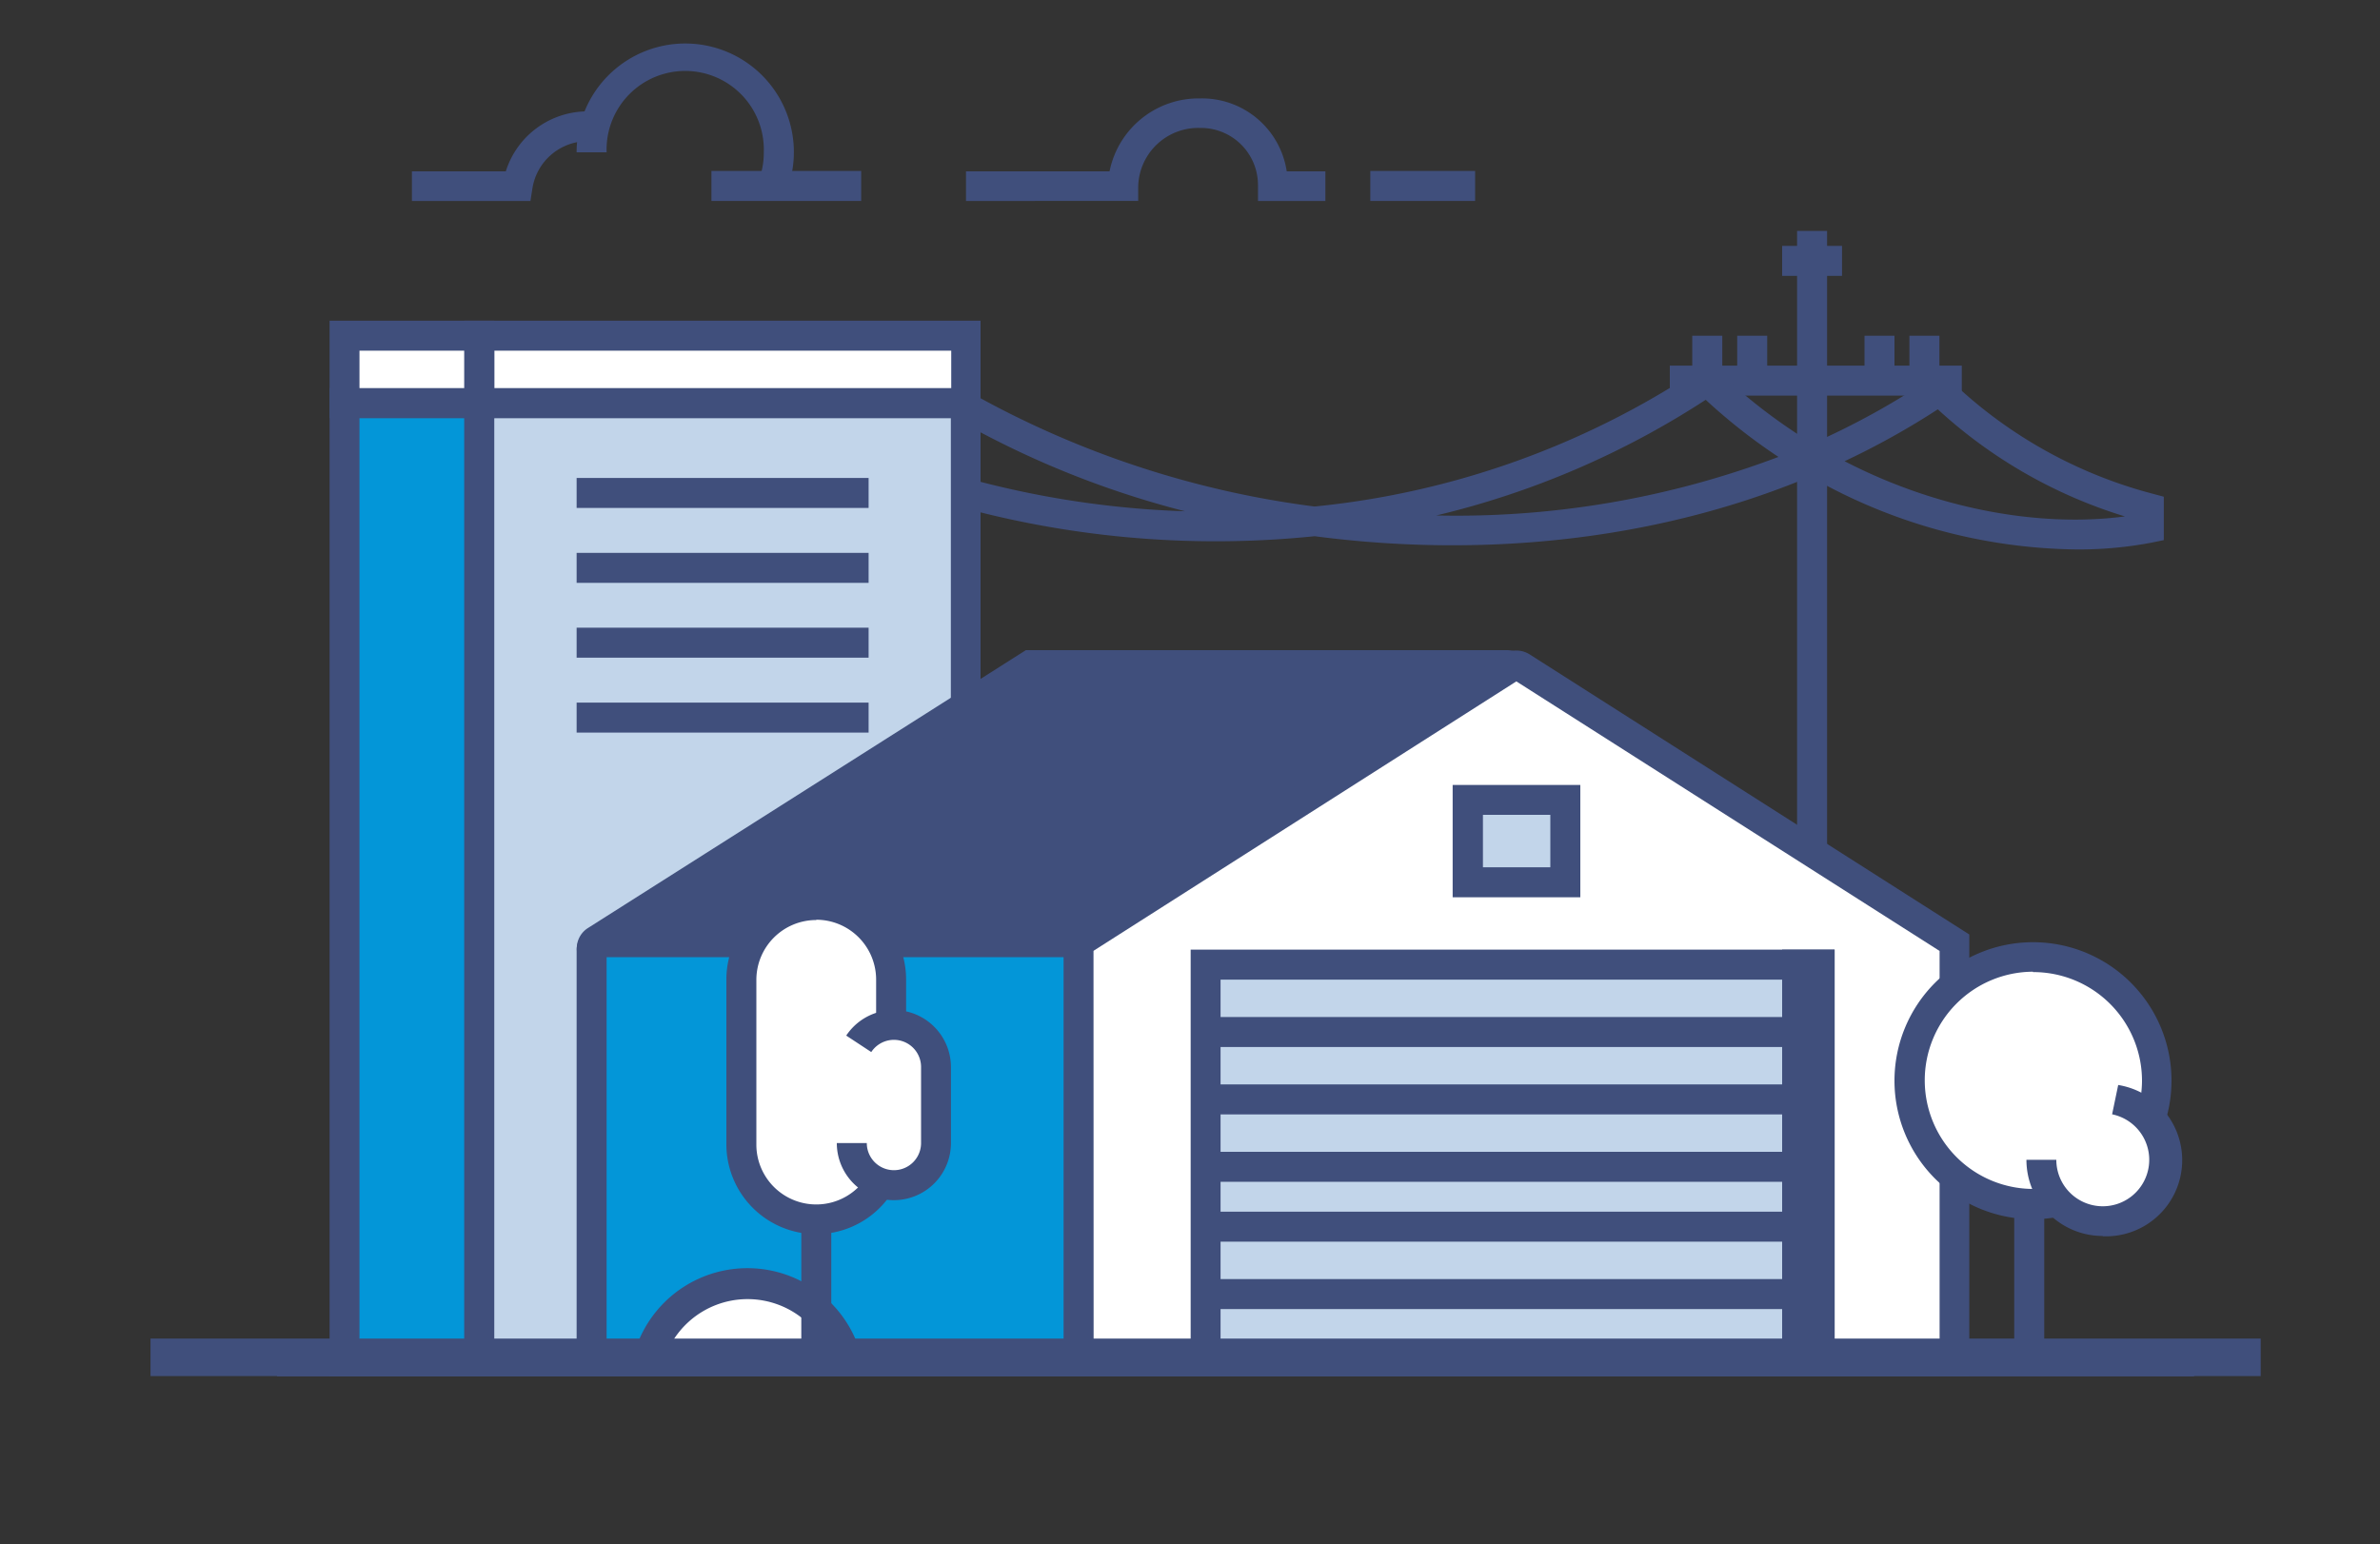
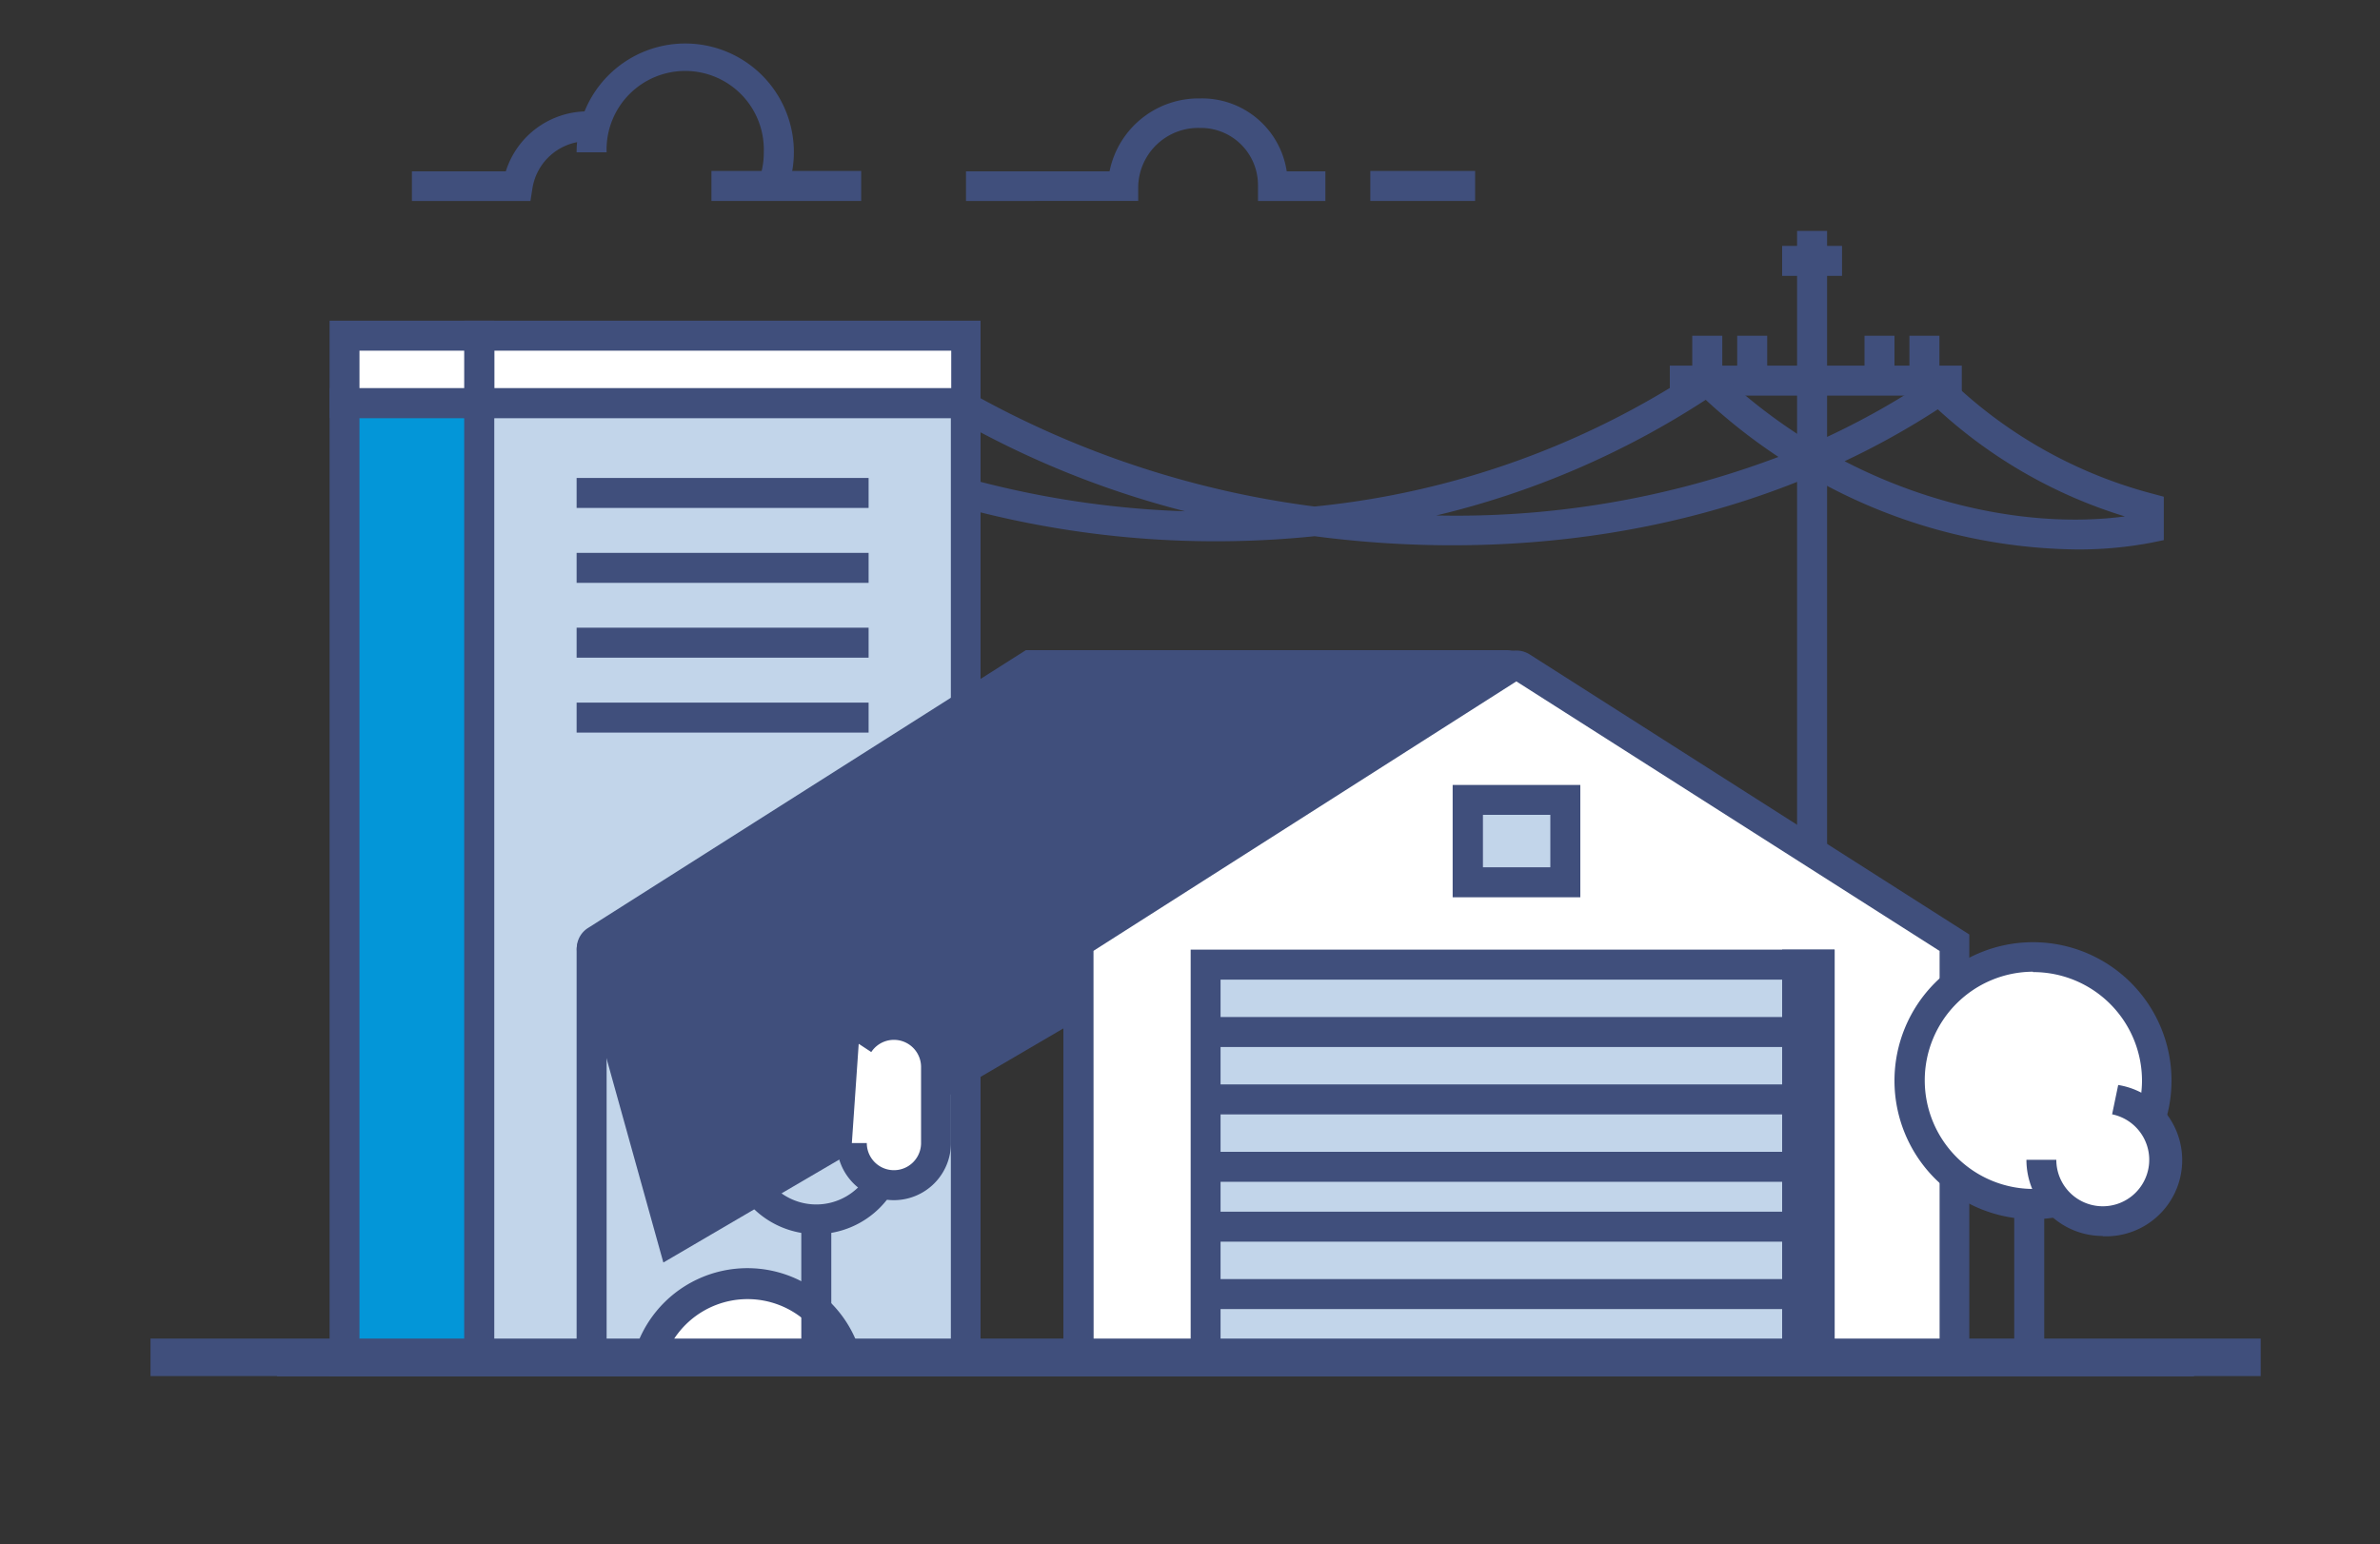
<svg xmlns="http://www.w3.org/2000/svg" viewBox="0 0 250 162.22">
  <rect x="0" y="0" width="250" height="162.22" fill="#333333" stroke="none" />
  <defs>
    <style>.cls-1,.cls-5{fill:#fff;}.cls-1{opacity:0;}.cls-2{fill:#404f7c;}.cls-3{fill:#c2d5ea;}.cls-4{fill:#0396d8;}</style>
  </defs>
  <title>vika-flyt-opbevaring_1</title>
  <g id="Lag_2" data-name="Lag 2">
    <g id="Lag_1-2" data-name="Lag 1">
      <rect class="cls-1" width="250" height="162.22" />
      <path class="cls-2" d="M139.22,21.11h-7.08V19.54a6,6,0,0,0-6.09-6.1,6.31,6.31,0,0,0-6.49,6.1v1.57H101.47V18h15.08a9.54,9.54,0,0,1,9.5-7.66A9,9,0,0,1,135.16,18h4.06Z" />
      <rect class="cls-2" x="74.73" y="17.96" width="15.73" height="3.15" />
      <path class="cls-2" d="M82.62,20.1,79.68,19a8.15,8.15,0,0,0,.55-3,8.26,8.26,0,1,0-16.51,0H60.57a11.41,11.41,0,1,1,22.05,4.1Z" />
      <path class="cls-2" d="M55.72,21.11H43.27V18h9.86a9,9,0,0,1,8.62-6.3c.31,0,.62,0,.92,0l-.31,3.13a6.08,6.08,0,0,0-.61,0,5.88,5.88,0,0,0-5.83,5Z" />
      <polygon class="cls-2" points="230.46 144.59 29.11 144.59 29.11 144.59 29.11 144.59 29.11 141.45 230.46 141.45 230.46 144.59" />
      <rect class="cls-3" x="50.35" y="42.35" width="51.12" height="100.67" />
      <path class="cls-2" d="M103,144.59H48.77V40.77H103Zm-51.12-3.14h48V43.92h-48Z" />
      <rect class="cls-4" x="36.19" y="42.35" width="14.16" height="100.67" transform="translate(86.54 185.37) rotate(180)" />
      <path class="cls-2" d="M51.92,144.59H34.62V40.77h17.3Zm-14.16-3.14h11V43.92h-11Z" />
      <rect class="cls-5" x="50.35" y="35.27" width="51.12" height="7.08" />
      <path class="cls-2" d="M103,43.92H48.77V33.69H103ZM51.92,40.77h48V36.84h-48Z" />
      <rect class="cls-5" x="36.19" y="35.27" width="14.16" height="7.08" transform="translate(86.54 77.61) rotate(180)" />
      <path class="cls-2" d="M51.92,43.92H34.62V33.69h17.3ZM37.76,40.77h11V36.84h-11Z" />
      <rect class="cls-2" x="60.57" y="50.21" width="30.67" height="3.15" />
      <rect class="cls-2" x="60.57" y="58.08" width="30.67" height="3.15" />
      <rect class="cls-2" x="60.57" y="65.94" width="30.67" height="3.15" />
      <rect class="cls-2" x="60.57" y="73.81" width="30.67" height="3.15" />
      <path class="cls-2" d="M166.93,82.81l-46.18,18.11-50.1,29.32L62.23,99.88a.94.94,0,0,1,.4-1.06l45.59-28.95h50.05a1.48,1.48,0,0,1,1.27.72Z" />
      <path class="cls-2" d="M69.68,132.63l-9-32.33a2.52,2.52,0,0,1,1.08-2.81l46-29.19h50.5a3.06,3.06,0,0,1,2.61,1.47l8.37,13.82-47.81,18.75ZM63.86,99.9l7.76,27.95L120.06,99.5l.11,0L164.62,82l-6.4-10.58H108.68Z" />
      <path class="cls-5" d="M205.29,143h-92V99l45.43-29a1.1,1.1,0,0,1,1.16,0l45.43,29Z" />
      <path class="cls-2" d="M206.86,144.59H111.7V98.17l46.16-29.41a2.61,2.61,0,0,1,2.84,0l46.16,29.41Zm-92-3.14h88.88V99.9L159.28,71.58,114.84,99.9Z" />
      <rect class="cls-3" x="126.64" y="101.33" width="64.49" height="41.69" />
      <path class="cls-2" d="M192.71,144.59H125.07V99.76h67.64Zm-64.5-3.14h61.35V102.91H128.21Z" />
      <rect class="cls-2" x="187.2" y="99.76" width="5.51" height="44.83" />
-       <path class="cls-4" d="M63.23,99h50a0,0,0,0,1,0,0v44a0,0,0,0,1,0,0H62.14a0,0,0,0,1,0,0v-43A1.09,1.09,0,0,1,63.23,99Z" />
      <path class="cls-2" d="M114.84,144.59H60.57V99.83A2.43,2.43,0,0,1,63,97.4h51.84Zm-51.12-3.14h48v-40.9h-48Z" />
      <rect class="cls-2" x="127.43" y="106.84" width="61.35" height="3.15" />
      <rect class="cls-2" x="127.43" y="113.92" width="61.35" height="3.15" />
      <rect class="cls-2" x="127.43" y="121" width="61.35" height="3.15" />
      <rect class="cls-2" x="127.43" y="127.29" width="61.35" height="3.15" />
      <rect class="cls-2" x="127.43" y="134.37" width="61.35" height="3.15" />
      <path class="cls-5" d="M89,143a10.81,10.81,0,0,0-20.93,0Z" />
      <path class="cls-2" d="M91,144.59H66l.51-2a12.37,12.37,0,0,1,24,0Zm-20.68-3.14H86.71a9.22,9.22,0,0,0-16.37,0Z" />
-       <path class="cls-5" d="M85.74,128.08h0a7.87,7.87,0,0,1-7.86-7.87v-17.3A7.86,7.86,0,0,1,85.74,95h0a7.87,7.87,0,0,1,7.87,7.87v17.3A7.88,7.88,0,0,1,85.74,128.08Z" />
      <path class="cls-2" d="M85.74,129.65a9.45,9.45,0,0,1-9.44-9.44v-17.3a9.44,9.44,0,0,1,18.88,0v17.3A9.45,9.45,0,0,1,85.74,129.65Zm0-33a6.29,6.29,0,0,0-6.29,6.29v17.3a6.29,6.29,0,0,0,12.58,0v-17.3A6.29,6.29,0,0,0,85.74,96.62Z" />
      <path class="cls-5" d="M89.48,120.08a4.42,4.42,0,0,0,4.42,4.42h0a4.42,4.42,0,0,0,4.42-4.42v-8a4.42,4.42,0,0,0-4.42-4.42h0a4.4,4.4,0,0,0-3.7,2Z" />
      <path class="cls-2" d="M93.9,126.08a6,6,0,0,1-6-6h3.15a2.85,2.85,0,1,0,5.7,0v-8a2.85,2.85,0,0,0-5.23-1.56l-2.63-1.73a6,6,0,0,1,11,3.29v8A6,6,0,0,1,93.9,126.08Z" />
      <rect class="cls-2" x="84.17" y="128.08" width="3.15" height="14.94" />
      <circle class="cls-5" cx="213.55" cy="113.53" r="12.98" />
      <path class="cls-2" d="M213.55,128.08a14.55,14.55,0,1,1,14.55-14.55A14.57,14.57,0,0,1,213.55,128.08Zm0-26A11.41,11.41,0,1,0,225,113.53,11.42,11.42,0,0,0,213.55,102.12Z" />
      <path class="cls-5" d="M214.4,121.81a6.46,6.46,0,1,0,7.76-6.32Z" />
      <path class="cls-2" d="M220.86,129.84a8,8,0,0,1-8-8H216a4.88,4.88,0,1,0,5.86-4.78l.64-3.08a8,8,0,0,1-1.62,15.89Z" />
      <rect class="cls-2" x="211.58" y="126.5" width="3.15" height="16.52" />
      <rect class="cls-3" x="154.17" y="84.03" width="10.22" height="8.65" />
      <path class="cls-2" d="M166,94.26H152.59V82.46H166Zm-10.23-3.15h7.08V85.6h-7.08Z" />
      <rect class="cls-2" x="188.77" y="24.26" width="3.15" height="65.28" />
      <rect class="cls-2" x="175.4" y="38.41" width="30.67" height="3.15" />
      <rect class="cls-2" x="200.57" y="35.27" width="3.15" height="4.72" />
      <rect class="cls-2" x="195.85" y="35.27" width="3.15" height="4.72" />
      <rect class="cls-2" x="182.48" y="35.27" width="3.15" height="4.72" />
      <rect class="cls-2" x="177.76" y="35.27" width="3.15" height="4.72" />
      <path class="cls-2" d="M218.05,57.72a57.41,57.41,0,0,1-27.9-7.66c-16.61,6.95-35,8.51-52.06,6.27a101.9,101.9,0,0,1-37-3l.82-3a98.67,98.67,0,0,0,22.57,3.38,97,97,0,0,1-23.76-9.54l1.56-2.73a99.6,99.6,0,0,0,35.8,11.77,88.73,88.73,0,0,0,40.4-14.41l1.06-.72.91.88a57.89,57.89,0,0,0,9.94,7.63,79.39,79.39,0,0,0,12.48-6.89l1-.71.92.88a48.41,48.41,0,0,0,21.34,12l1.16.31v4.56l-1.26.26A40.88,40.88,0,0,1,218.05,57.72Zm-24.29-9.27c10.32,5.34,21.12,6.91,29.44,5.8A51.15,51.15,0,0,1,203.55,43,82.18,82.18,0,0,1,193.76,48.45Zm-42.89,5.7A95.66,95.66,0,0,0,186.81,48a60.19,60.19,0,0,1-7.64-6A90,90,0,0,1,150.87,54.15Z" />
      <rect class="cls-2" x="187.2" y="25.83" width="6.29" height="3.15" />
      <rect class="cls-2" x="143.94" y="17.96" width="11.01" height="3.15" />
      <polygon class="cls-2" points="237.47 144.56 15.81 144.56 15.81 144.56 15.81 144.56 15.81 140.62 237.47 140.62 237.47 144.56" />
    </g>
  </g>
</svg>